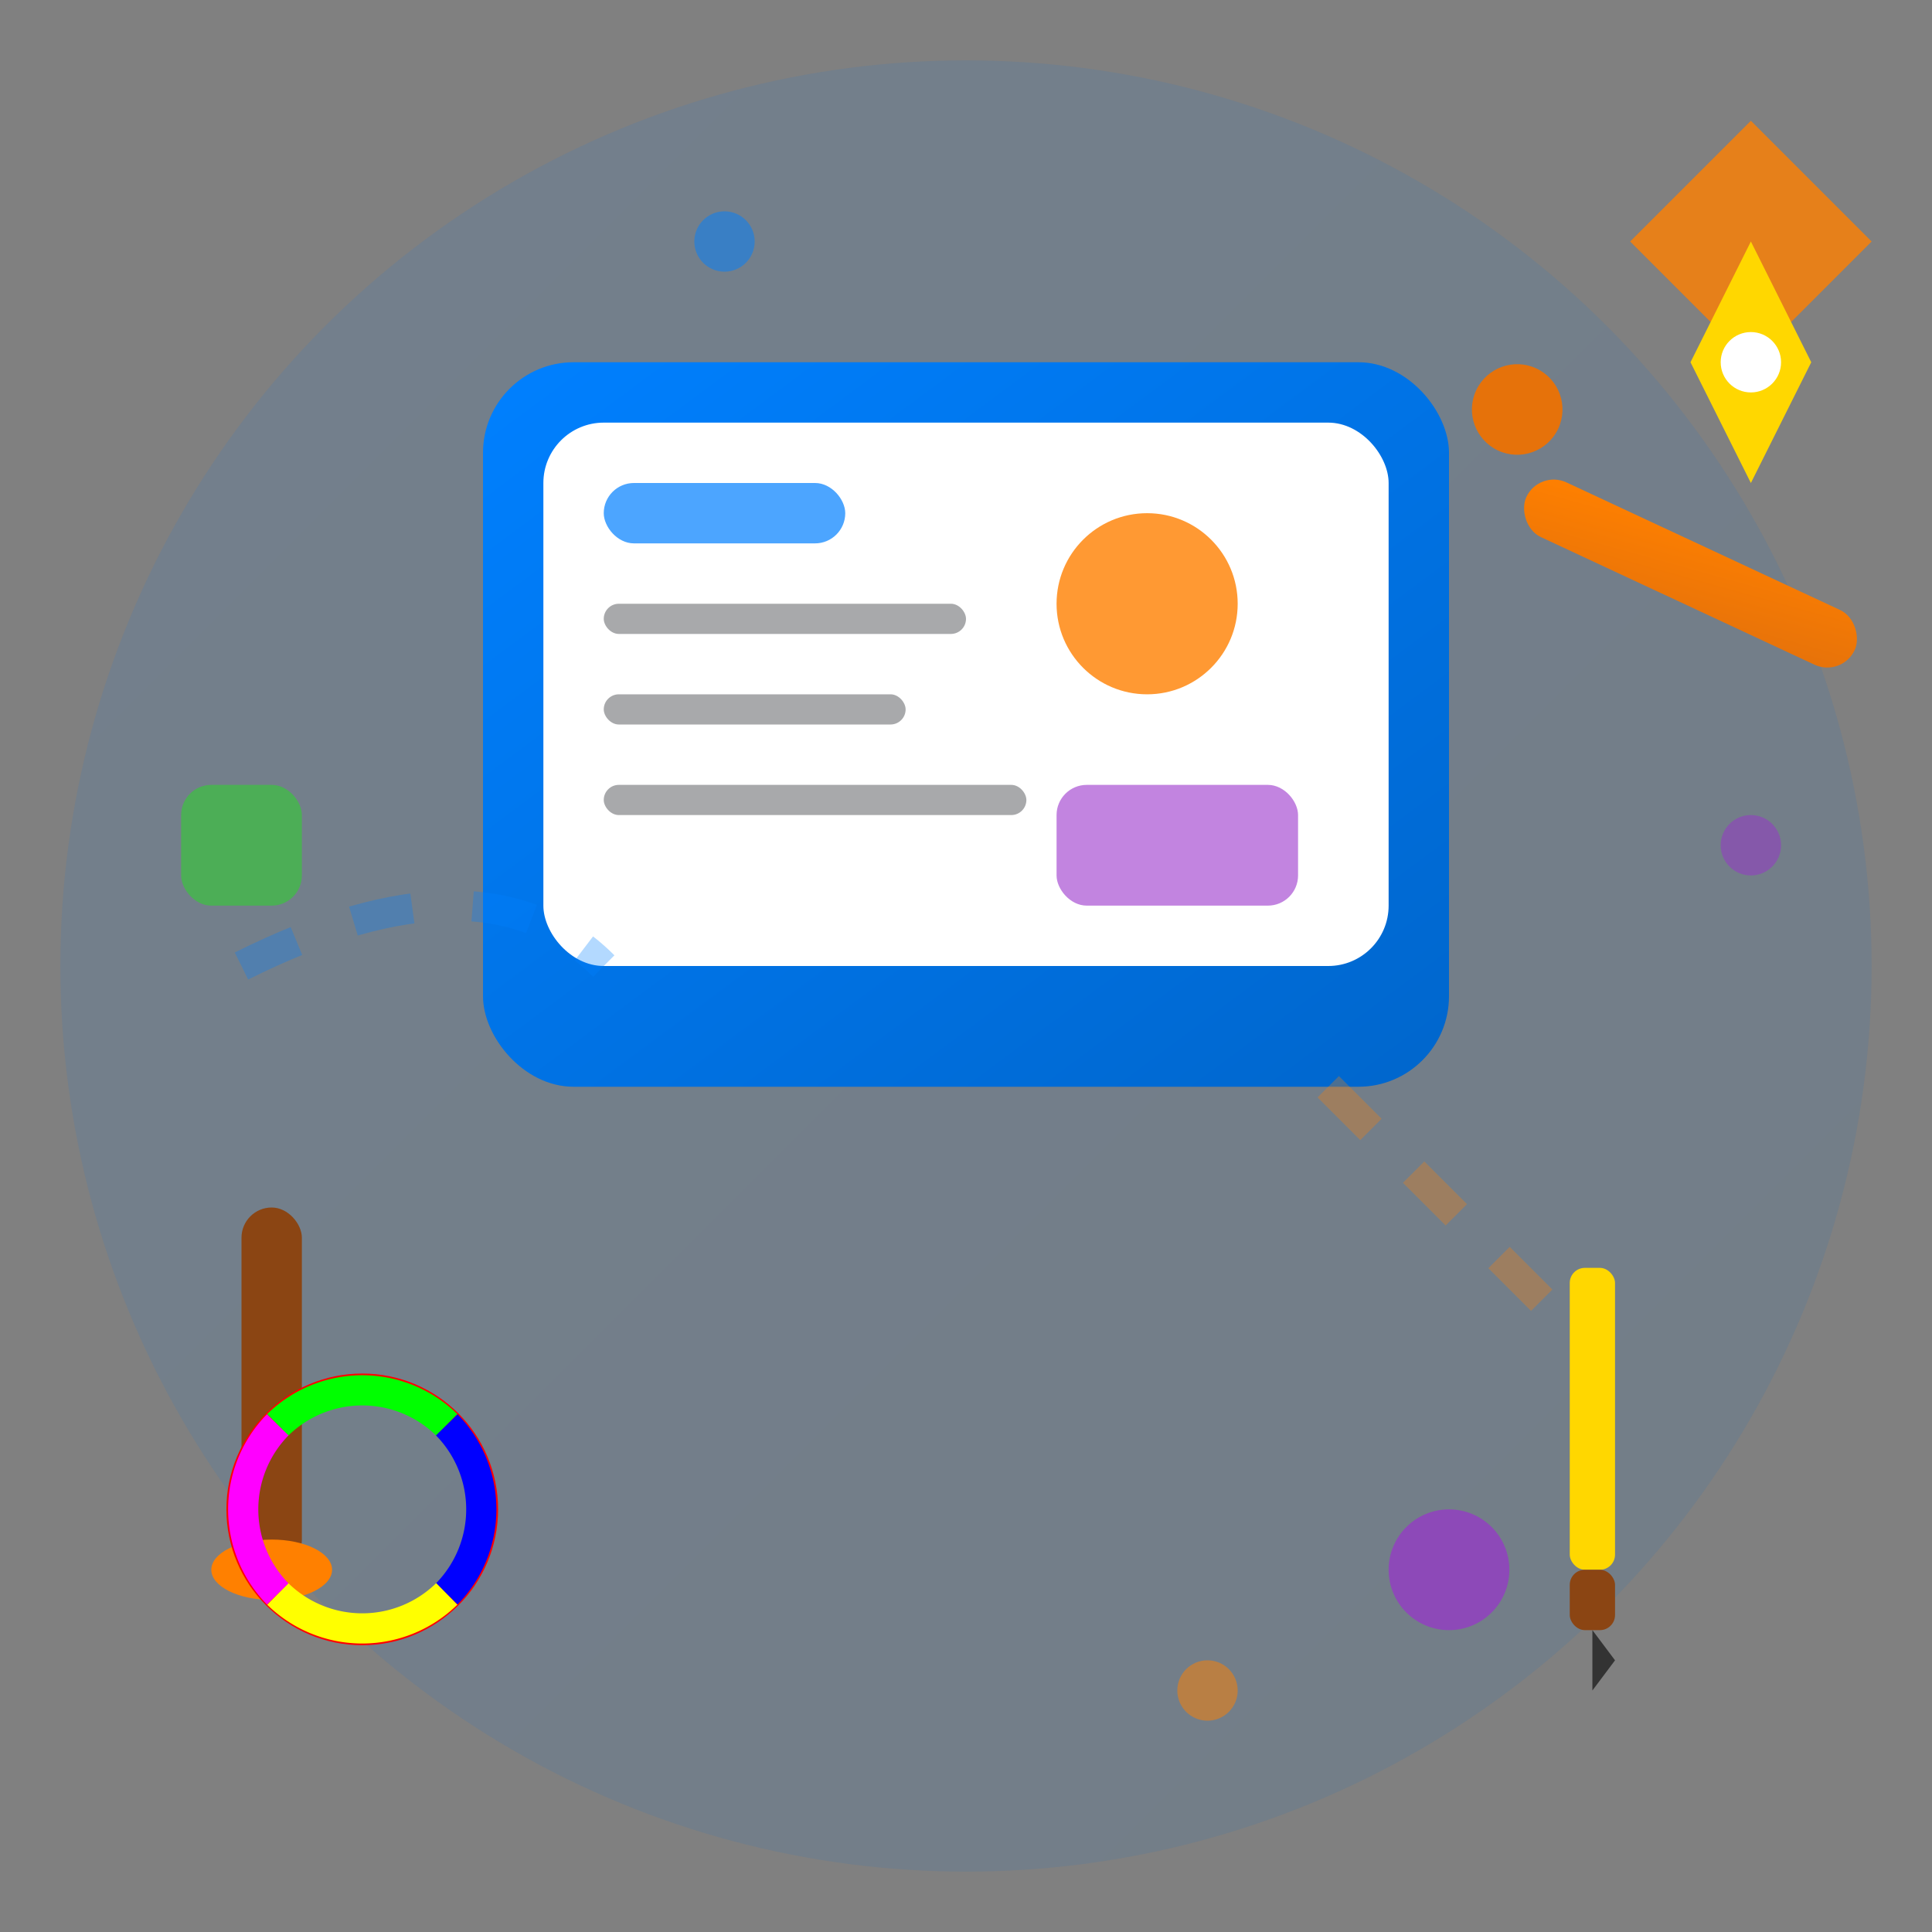
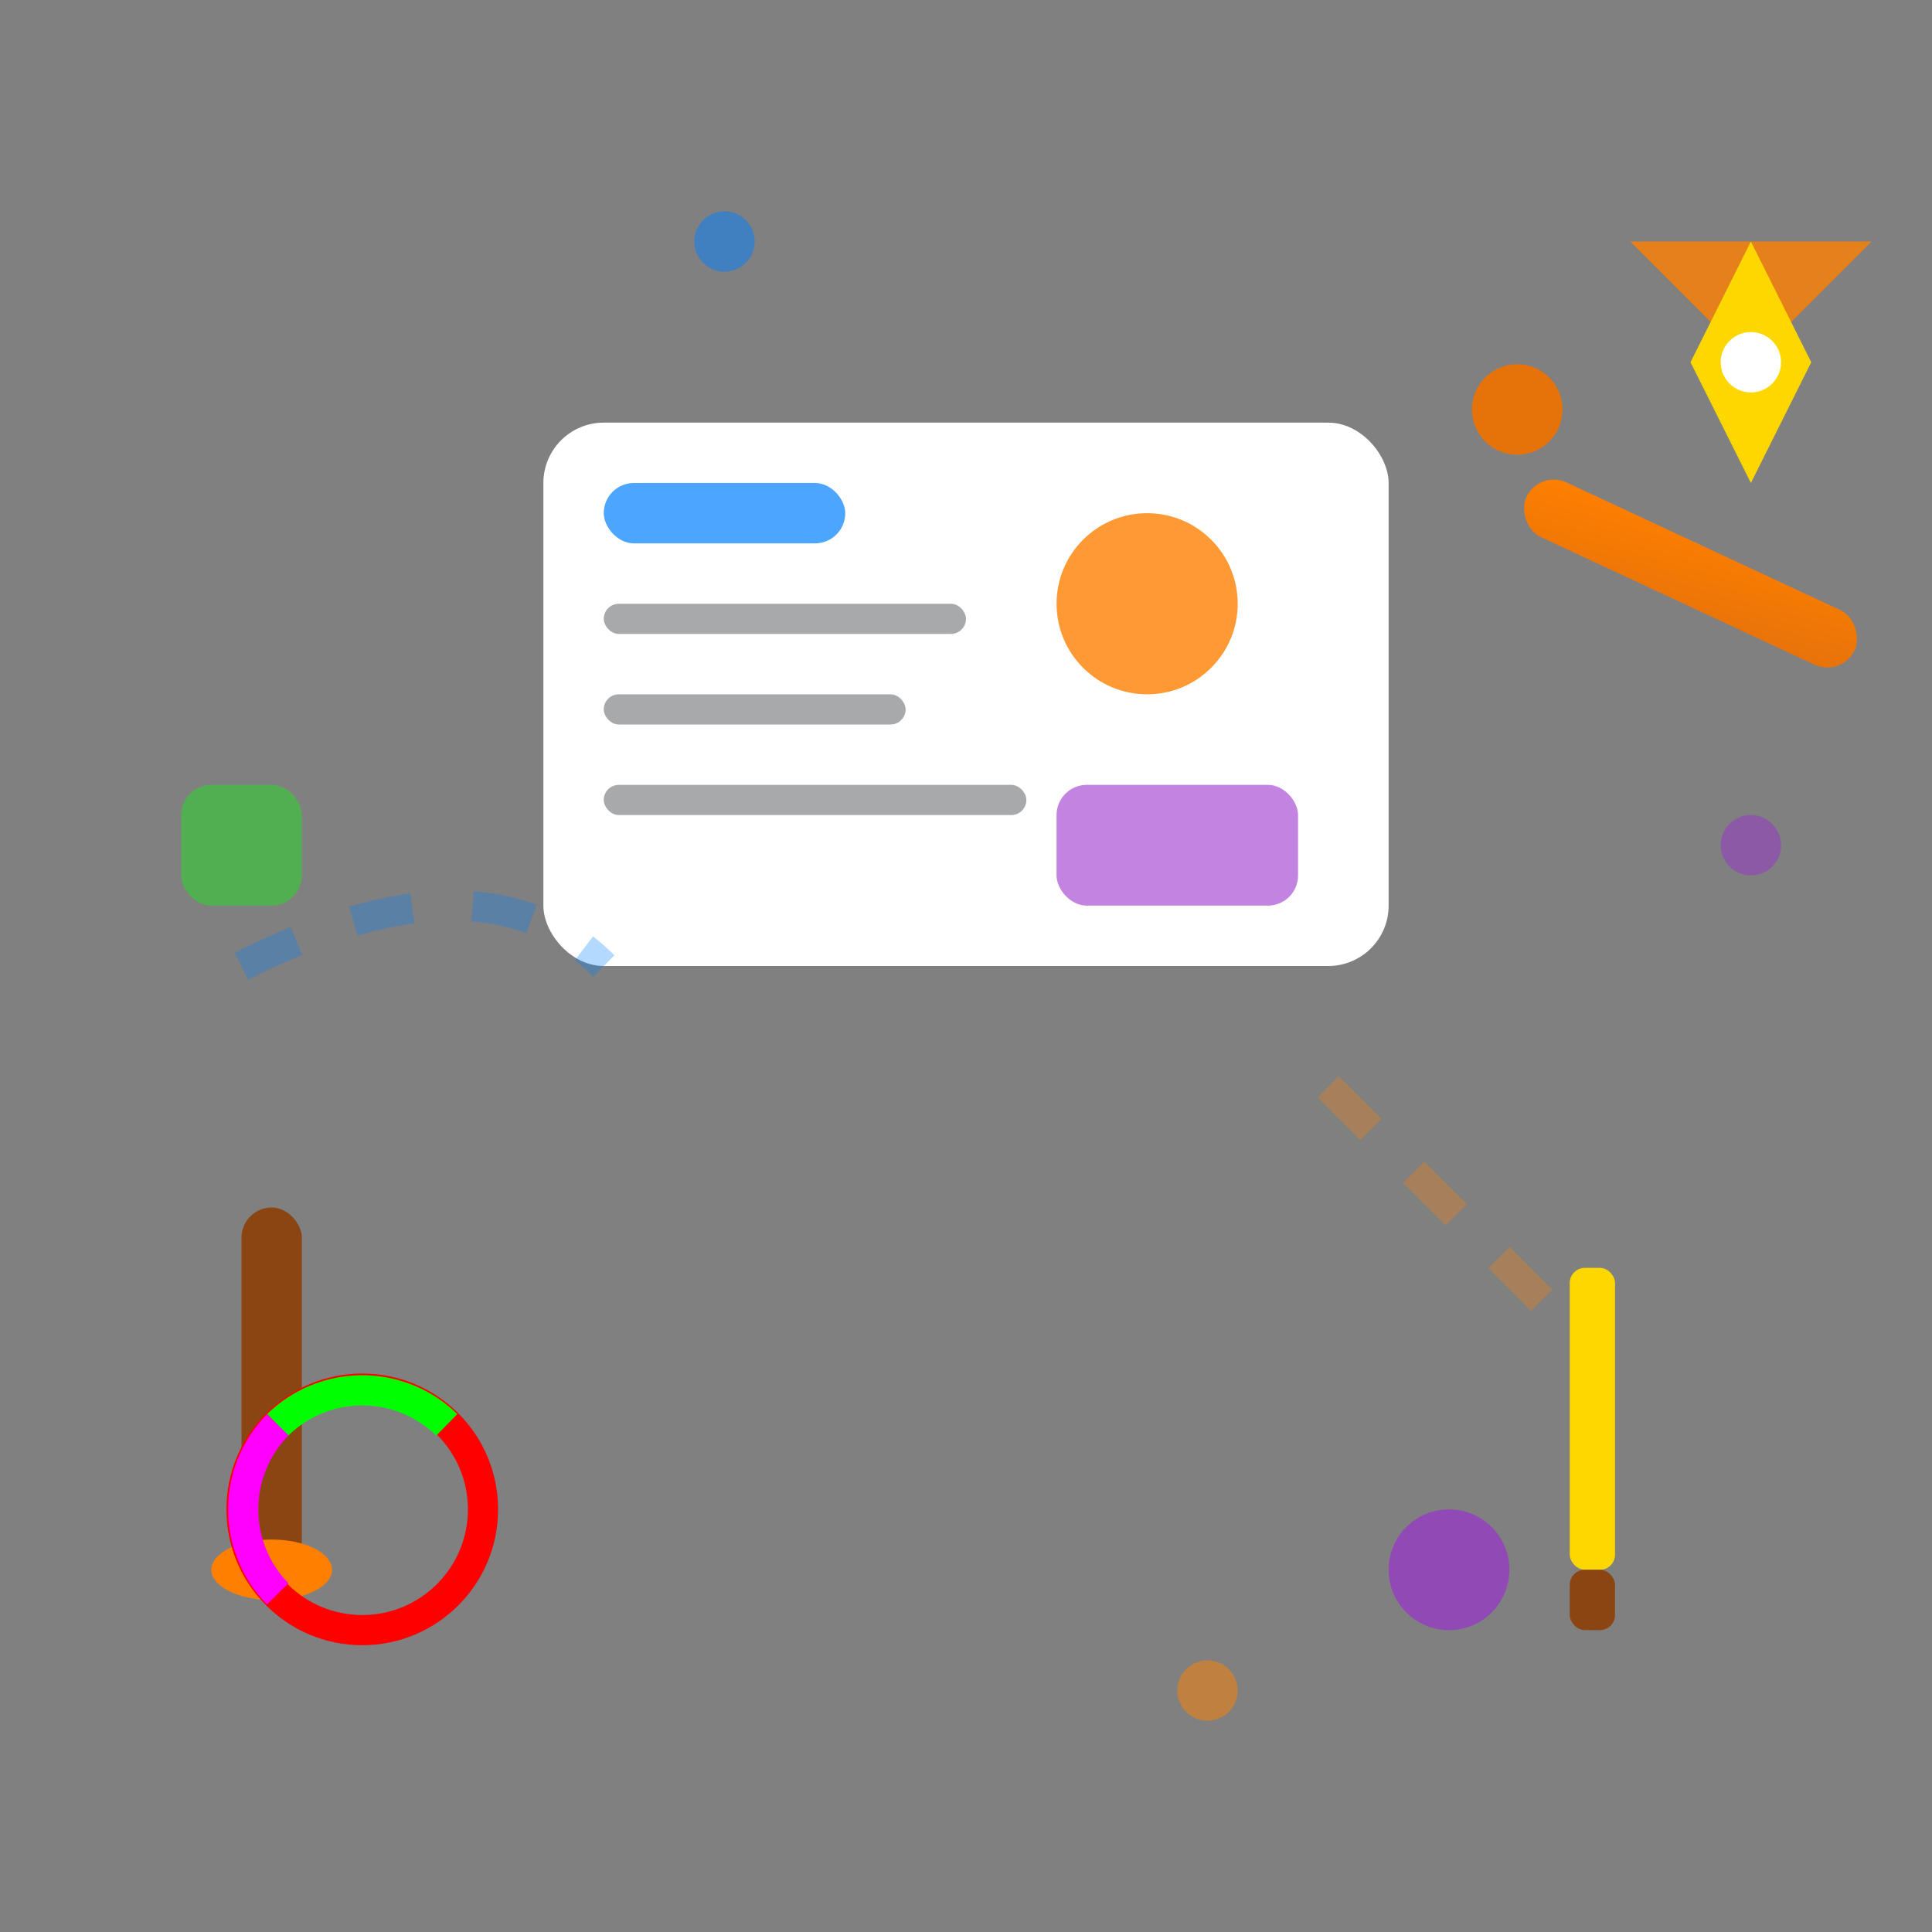
<svg xmlns="http://www.w3.org/2000/svg" width="64" height="64" viewBox="0 0 64 64" fill="none">
  <rect x="0" y="0" width="64" height="64" fill="#808080" stroke="none" />
  <defs>
    <linearGradient id="gadget-gradient" x1="0%" y1="0%" x2="100%" y2="100%">
      <stop offset="0%" style="stop-color:#0080FF;stop-opacity:1" />
      <stop offset="100%" style="stop-color:#0066CC;stop-opacity:1" />
    </linearGradient>
    <linearGradient id="accent-gradient" x1="0%" y1="0%" x2="100%" y2="100%">
      <stop offset="0%" style="stop-color:#FF8000;stop-opacity:1" />
      <stop offset="100%" style="stop-color:#E6720A;stop-opacity:1" />
    </linearGradient>
  </defs>
-   <circle cx="32" cy="32" r="30" fill="url(#gadget-gradient)" opacity="0.1" />
-   <rect x="16" y="12" width="32" height="24" rx="3" fill="url(#gadget-gradient)" />
  <rect x="18" y="14" width="28" height="18" rx="2" fill="#FFFFFF" />
  <rect x="20" y="16" width="8" height="2" rx="1" fill="#0080FF" opacity="0.7" />
  <rect x="20" y="20" width="12" height="1" rx="0.5" fill="#525559" opacity="0.5" />
  <rect x="20" y="23" width="10" height="1" rx="0.5" fill="#525559" opacity="0.5" />
  <rect x="20" y="26" width="14" height="1" rx="0.5" fill="#525559" opacity="0.5" />
  <circle cx="38" cy="20" r="3" fill="#FF8000" opacity="0.8" />
  <rect x="35" y="26" width="8" height="4" rx="1" fill="#9933CC" opacity="0.6" />
  <rect x="50" y="18" width="12" height="2" rx="1" fill="url(#accent-gradient)" transform="rotate(25 56 19)" />
  <circle cx="48.5" cy="16.5" r="1.5" fill="#E6720A" transform="rotate(25 56 19)" />
  <g transform="translate(8, 40)">
    <rect x="0" y="0" width="2" height="12" rx="1" fill="#8B4513" />
    <ellipse cx="1" cy="12" rx="2" ry="1" fill="#FF8000" />
  </g>
  <g transform="translate(52, 42)">
    <rect x="0" y="0" width="1.5" height="10" rx="0.5" fill="#FFD700" />
    <rect x="0" y="10" width="1.5" height="2" rx="0.5" fill="#8B4513" />
-     <path d="M0.75 12 L0.75 14 L1.5 13 Z" fill="#333333" />
  </g>
  <g transform="translate(12, 50)">
    <circle cx="0" cy="0" r="4" fill="none" stroke="#FF0000" stroke-width="1" />
    <path d="M-2.8 -2.8 A4 4 0 0 1 2.8 -2.8" stroke="#00FF00" stroke-width="1" fill="none" />
-     <path d="M2.8 -2.8 A4 4 0 0 1 2.8 2.8" stroke="#0000FF" stroke-width="1" fill="none" />
-     <path d="M2.8 2.8 A4 4 0 0 1 -2.8 2.8" stroke="#FFFF00" stroke-width="1" fill="none" />
    <path d="M-2.8 2.8 A4 4 0 0 1 -2.8 -2.8" stroke="#FF00FF" stroke-width="1" fill="none" />
  </g>
  <circle cx="48" cy="52" r="2" fill="#9933CC" opacity="0.7" />
  <rect x="6" y="26" width="4" height="4" rx="1" fill="#32CD32" opacity="0.6" />
-   <path d="M54 8 L58 4 L62 8 L58 12 Z" fill="#FF8000" opacity="0.8" />
+   <path d="M54 8 L62 8 L58 12 Z" fill="#FF8000" opacity="0.8" />
  <path d="M8 32 Q16 28 20 32" stroke="#0080FF" stroke-width="1" opacity="0.3" fill="none" stroke-dasharray="2,2" />
  <path d="M44 36 Q48 40 52 44" stroke="#FF8000" stroke-width="1" opacity="0.3" fill="none" stroke-dasharray="2,2" />
  <circle cx="24" cy="8" r="1" fill="#0080FF" opacity="0.5" />
  <circle cx="40" cy="56" r="1" fill="#FF8000" opacity="0.5" />
  <circle cx="58" cy="28" r="1" fill="#9933CC" opacity="0.5" />
  <g transform="translate(56, 12)">
    <path d="M0 0 L2 4 L4 0 L2 -4 Z" fill="#FFD700" />
    <circle cx="2" cy="0" r="1" fill="#FFFFFF" />
  </g>
</svg>